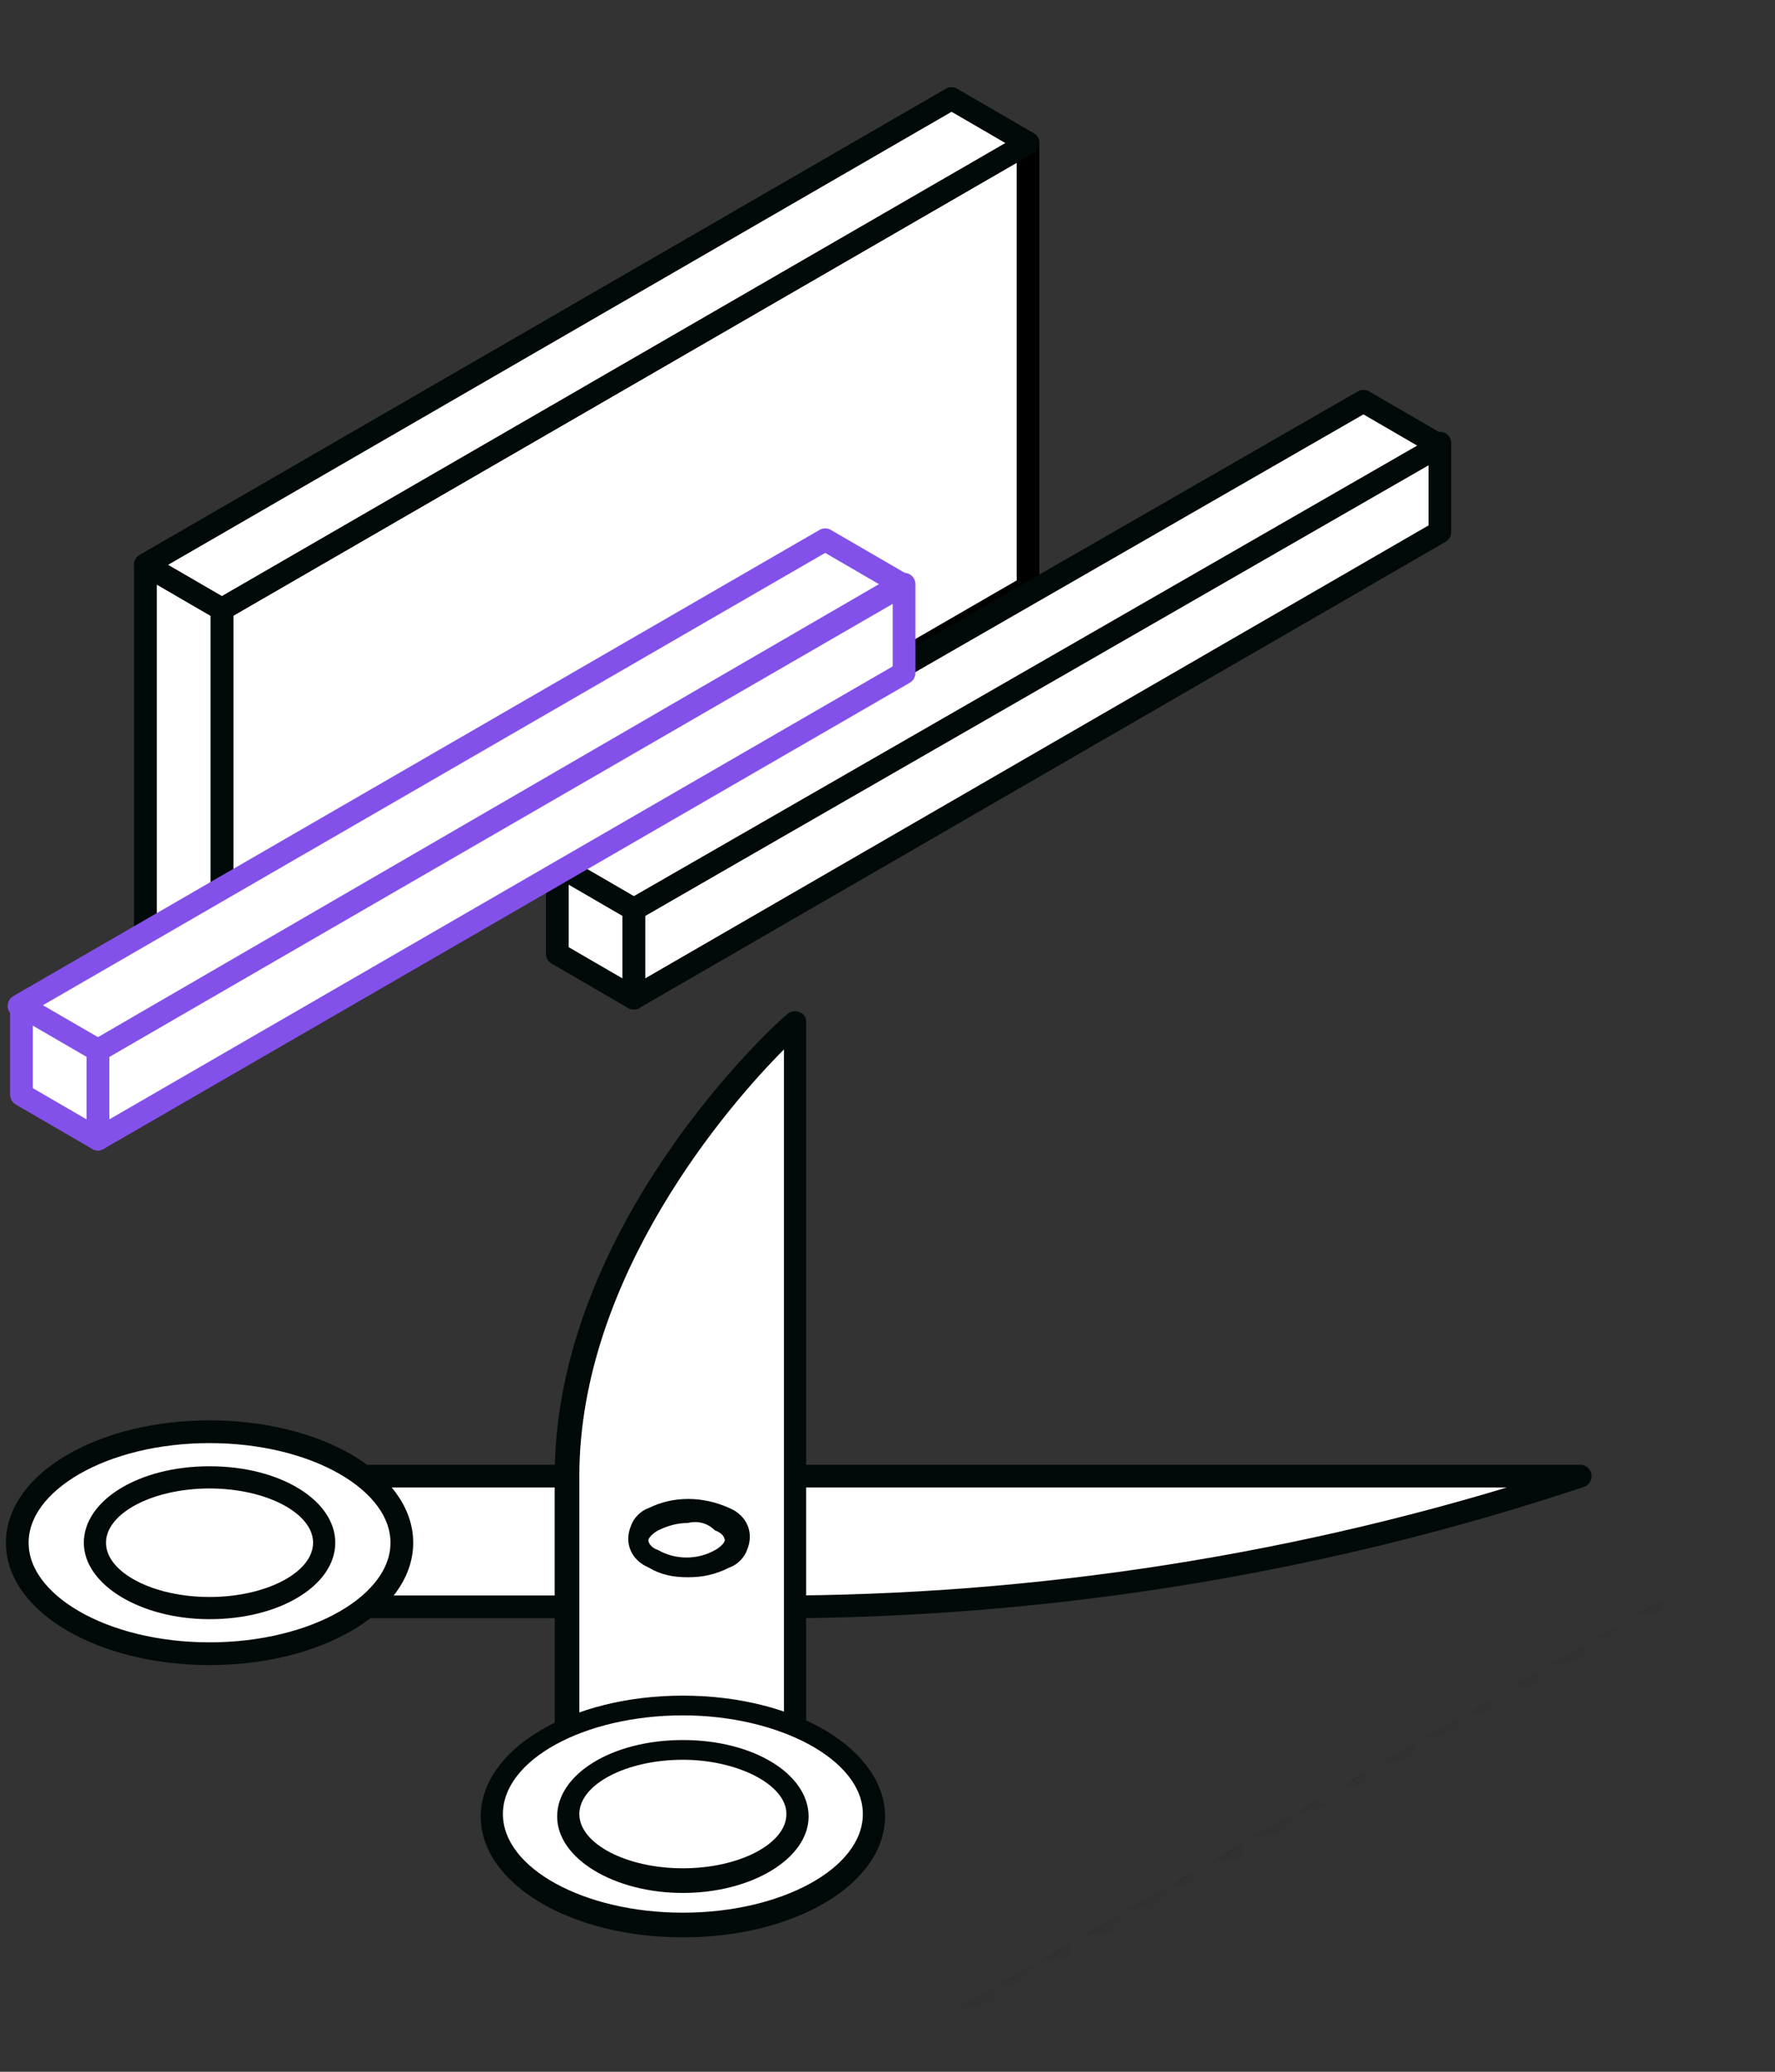
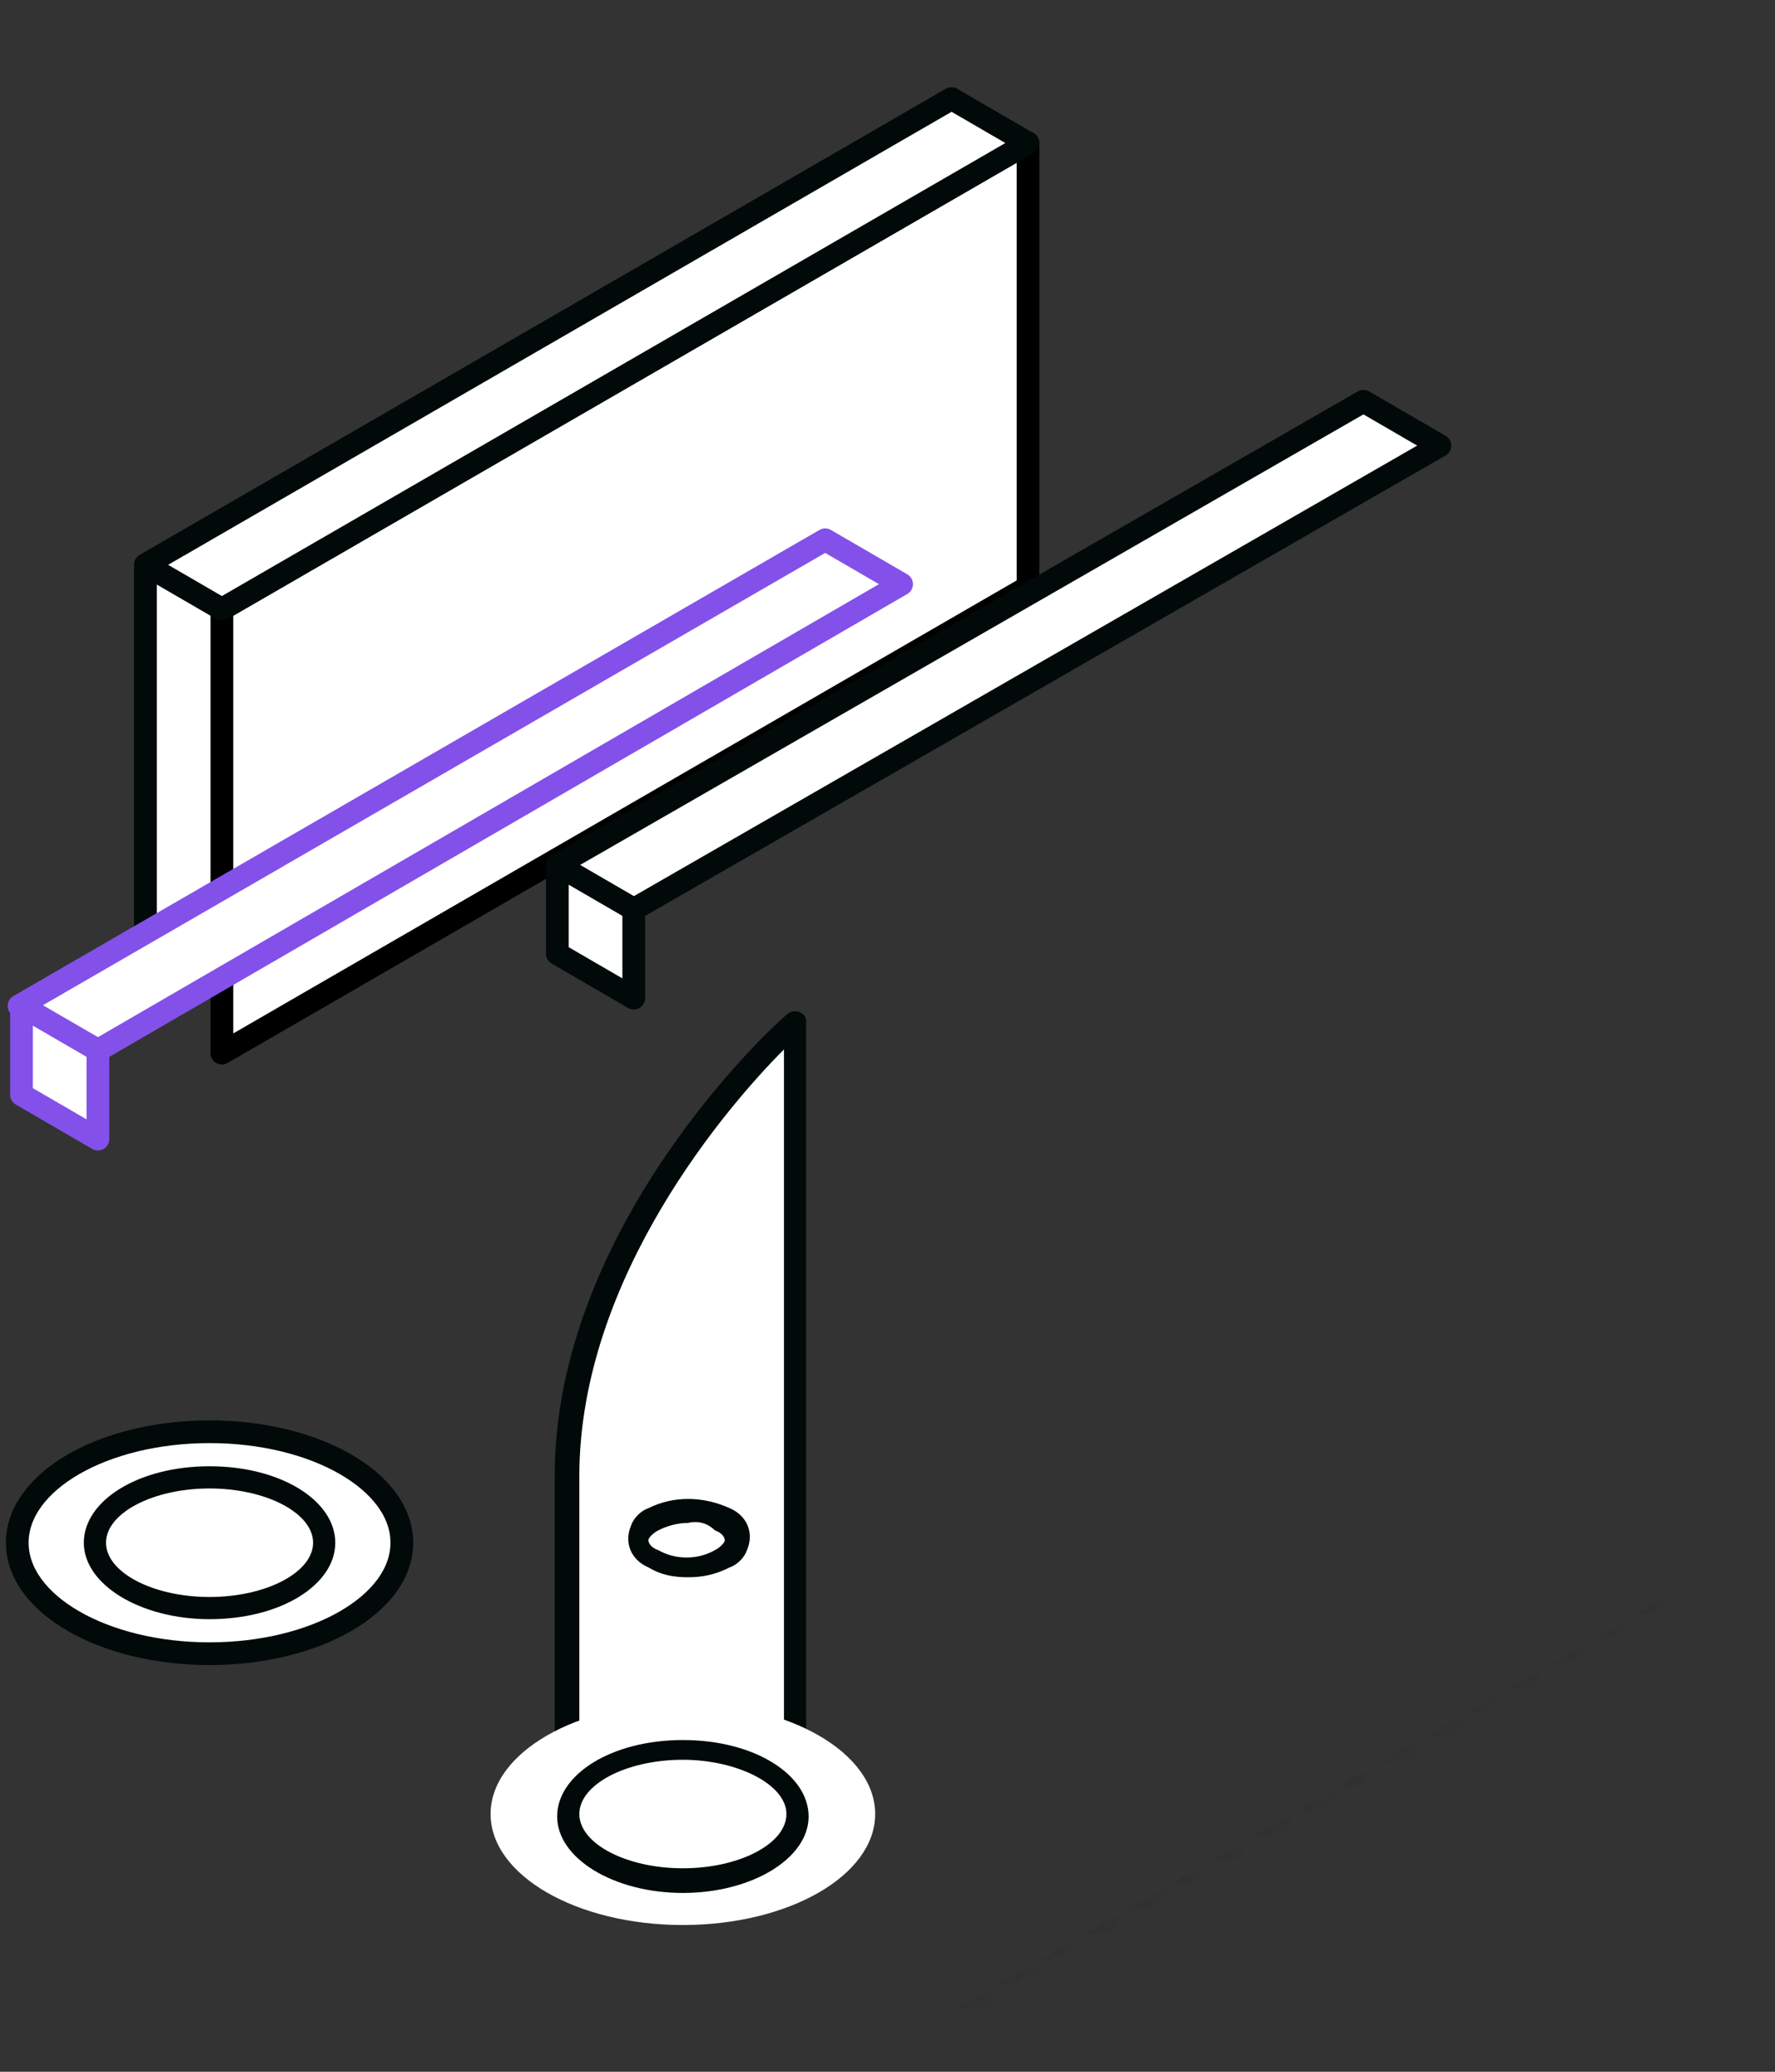
<svg xmlns="http://www.w3.org/2000/svg" id="eVLv7mNWygR1" viewBox="0 0 72 84" shape-rendering="geometricPrecision" text-rendering="geometricPrecision">
  <rect x="0" y="0" width="72" height="84" fill="#333333" stroke="none" />
  <style>#eVLv7mNWygR2_to {animation: eVLv7mNWygR2_to__to 5000ms linear infinite normal forwards}@keyframes eVLv7mNWygR2_to__to { 0% {transform: translate(23.8px,23.35px);animation-timing-function: cubic-bezier(0.445,0.05,0.55,0.95)} 50% {transform: translate(23.8px,25.35px);animation-timing-function: cubic-bezier(0.445,0.05,0.55,0.95)} 100% {transform: translate(23.8px,23.35px)}} #eVLv7mNWygR7_to {animation: eVLv7mNWygR7_to__to 5000ms linear infinite normal forwards}@keyframes eVLv7mNWygR7_to__to { 0% {transform: translate(40.507px,28.369px);animation-timing-function: cubic-bezier(0.445,0.05,0.55,0.95)} 50% {transform: translate(23.8px,38px);animation-timing-function: cubic-bezier(0.445,0.05,0.55,0.95)} 100% {transform: translate(40.507px,28.369px)}} #eVLv7mNWygR8 {animation: eVLv7mNWygR8__m 5000ms linear infinite normal forwards}@keyframes eVLv7mNWygR8__m { 0% {d: path('M9,50.1L9,46.5L41.7,27.6L41.7,31.2L9,50.1Z')} 46% {d: path('M9,50.1L9,46.5L41.7,27.6L41.7,31.2L9,50.1Z');animation-timing-function: cubic-bezier(0.39,0.575,0.565,1)} 54% {d: path('M35.535,34.864L35.535,31.264L41.7,27.6L41.7,31.2L35.535,34.864Z')} 90% {d: path('M35.535,34.864L35.535,31.264L41.7,27.6L41.7,31.2L35.535,34.864Z');animation-timing-function: cubic-bezier(0.39,0.575,0.565,1)} 100% {d: path('M9,50.1L9,46.5L41.7,27.6L41.7,31.2L9,50.1Z')}} #eVLv7mNWygR9 {animation: eVLv7mNWygR9__m 5000ms linear infinite normal forwards}@keyframes eVLv7mNWygR9__m { 0% {d: path('M38.6,25.9L41.7,27.7L9,46.5L5.9,44.7L38.6,25.9Z')} 46% {d: path('M38.6,25.9L41.7,27.7L9,46.5L5.9,44.7L38.6,25.9Z');animation-timing-function: cubic-bezier(0.39,0.575,0.565,1)} 54% {d: path('M38.6,25.9L41.7,27.7L35.476,31.292L32.352,29.51L38.6,25.9Z')} 90% {d: path('M38.6,25.9L41.7,27.7L35.476,31.292L32.352,29.51L38.6,25.9Z');animation-timing-function: cubic-bezier(0.39,0.575,0.565,1)} 100% {d: path('M38.6,25.9L41.7,27.7L9,46.5L5.9,44.7L38.6,25.9Z')}} #eVLv7mNWygR10_to {animation: eVLv7mNWygR10_to__to 5000ms linear infinite normal forwards}@keyframes eVLv7mNWygR10_to__to { 0% {transform: translate(7.45px,47.4px)} 46% {transform: translate(7.45px,47.4px);animation-timing-function: cubic-bezier(0.39,0.575,0.565,1)} 54% {transform: translate(33.758px,32.288px)} 90% {transform: translate(33.758px,32.288px);animation-timing-function: cubic-bezier(0.39,0.575,0.565,1)} 100% {transform: translate(7.45px,47.4px)}} #eVLv7mNWygR11_to {animation: eVLv7mNWygR11_to__to 5000ms linear infinite normal forwards}@keyframes eVLv7mNWygR11_to__to { 0% {transform: translate(18.722px,34.035px);animation-timing-function: cubic-bezier(0.445,0.05,0.55,0.95)} 50% {transform: translate(38.494px,22.585px);animation-timing-function: cubic-bezier(0.445,0.05,0.55,0.95)} 100% {transform: translate(18.722px,34.035px)}} #eVLv7mNWygR12 {animation: eVLv7mNWygR12__m 5000ms linear infinite normal forwards}@keyframes eVLv7mNWygR12__m { 0% {d: path('M23.8,34.4L23.8,30.8L56.5,11.9L56.5,15.5L23.8,34.4Z')} 44% {d: path('M23.8,34.4L23.8,30.8L56.5,11.9L56.5,15.5L23.8,34.4Z');animation-timing-function: cubic-bezier(0.39,0.575,0.565,1)} 54% {d: path('M48.063,20.416L48.063,16.704L56.5,11.9L56.5,15.5L48.063,20.416Z')} 90% {d: path('M48.063,20.416L48.063,16.704L56.5,11.9L56.5,15.5L48.063,20.416Z')} 100% {d: path('M23.8,34.4L23.8,30.8L56.5,11.9L56.5,15.5L23.8,34.4Z')}} #eVLv7mNWygR13 {animation: eVLv7mNWygR13__m 5000ms linear infinite normal forwards}@keyframes eVLv7mNWygR13__m { 0% {d: path('M53.3,10.1L56.4,11.9L23.8,30.8L20.6,29L53.3,10.1Z')} 44% {d: path('M53.3,10.1L56.4,11.9L23.8,30.8L20.6,29L53.3,10.1Z');animation-timing-function: cubic-bezier(0.39,0.575,0.565,1)} 54% {d: path('M53.3,10.1L56.4,11.9L48.16,16.675L44.96,14.875L53.3,10.1Z')} 90% {d: path('M53.3,10.1L56.4,11.9L48.16,16.675L44.96,14.875L53.3,10.1Z')} 100% {d: path('M53.3,10.1L56.4,11.9L23.8,30.8L20.6,29L53.3,10.1Z')}} #eVLv7mNWygR14_to {animation: eVLv7mNWygR14_to__to 5000ms linear infinite normal forwards}@keyframes eVLv7mNWygR14_to__to { 0% {transform: translate(22.25px,31.7px)} 44% {transform: translate(22.25px,31.7px);animation-timing-function: cubic-bezier(0.39,0.575,0.565,1)} 54% {transform: translate(46.492px,17.705px)} 90% {transform: translate(46.492px,17.705px)} 100% {transform: translate(22.25px,31.7px)}} #eVLv7mNWygR16_to {animation: eVLv7mNWygR16_to__to 5000ms linear infinite normal forwards}@keyframes eVLv7mNWygR16_to__to { 0% {transform: translate(53.35px,94.25px);animation-timing-function: cubic-bezier(0.42,0,0.58,1)} 14% {transform: translate(53.35px,50.55px)} 84% {transform: translate(53.35px,50.55px);animation-timing-function: cubic-bezier(0.42,0,0.58,1)} 100% {transform: translate(53.35px,94.25px)}} #eVLv7mNWygR20 {animation-name: eVLv7mNWygR20_s_do, eVLv7mNWygR20_s_da;animation-duration: 5000ms;animation-fill-mode: forwards;animation-timing-function: linear;animation-direction: normal;animation-iteration-count: infinite;}@keyframes eVLv7mNWygR20_s_do { 0% {stroke-dashoffset: 24.42} 6% {stroke-dashoffset: 24.42} 18% {stroke-dashoffset: 0} 84% {stroke-dashoffset: 0;animation-timing-function: cubic-bezier(0.39,0.575,0.565,1)} 94% {stroke-dashoffset: -24.42} 100% {stroke-dashoffset: -24.42}}@keyframes eVLv7mNWygR20_s_da { 0% {stroke-dasharray: 24.42} 6% {stroke-dasharray: 24.42} 18% {stroke-dasharray: 24.42} 84% {stroke-dasharray: 24.42;animation-timing-function: cubic-bezier(0.39,0.575,0.565,1)} 94% {stroke-dasharray: 24.42} 100% {stroke-dasharray: 24.42}} #eVLv7mNWygR21 {animation-name: eVLv7mNWygR21_s_do, eVLv7mNWygR21_s_da;animation-duration: 5000ms;animation-fill-mode: forwards;animation-timing-function: linear;animation-direction: normal;animation-iteration-count: infinite;}@keyframes eVLv7mNWygR21_s_do { 0% {stroke-dashoffset: 24.42} 6% {stroke-dashoffset: 24.42} 18% {stroke-dashoffset: 0} 84% {stroke-dashoffset: 0;animation-timing-function: cubic-bezier(0.39,0.575,0.565,1)} 94% {stroke-dashoffset: -24.42} 100% {stroke-dashoffset: -24.42}}@keyframes eVLv7mNWygR21_s_da { 0% {stroke-dasharray: 24.42} 6% {stroke-dasharray: 24.42} 18% {stroke-dasharray: 24.42} 84% {stroke-dasharray: 24.42;animation-timing-function: cubic-bezier(0.39,0.575,0.565,1)} 94% {stroke-dasharray: 24.42} 100% {stroke-dasharray: 24.42}} #eVLv7mNWygR25_to {animation: eVLv7mNWygR25_to__to 5000ms linear infinite normal forwards}@keyframes eVLv7mNWygR25_to__to { 0% {transform: translate(32.4px,59.775px);animation-timing-function: cubic-bezier(0.445,0.05,0.55,0.95)} 22% {transform: translate(32.4px,58.775px);animation-timing-function: cubic-bezier(0.445,0.05,0.55,0.95)} 50% {transform: translate(32.4px,59.775px);animation-timing-function: cubic-bezier(0.445,0.05,0.55,0.95)} 74% {transform: translate(32.4px,58.775px);animation-timing-function: cubic-bezier(0.445,0.05,0.55,0.95)} 100% {transform: translate(32.4px,59.775px)}} #eVLv7mNWygR26_tr {animation: eVLv7mNWygR26_tr__tr 5000ms linear infinite normal forwards}@keyframes eVLv7mNWygR26_tr__tr { 0% {transform: translate(27.604px,60.721px) rotate(0deg)} 32% {transform: translate(27.604px,60.721px) rotate(0deg)} 38% {transform: translate(27.604px,60.721px) rotate(-10deg);animation-timing-function: cubic-bezier(0.47,0,0.745,0.715)} 44% {transform: translate(27.604px,60.721px) rotate(0deg)} 100% {transform: translate(27.604px,60.721px) rotate(0deg)}} #eVLv7mNWygR37_tr {animation: eVLv7mNWygR37_tr__tr 5000ms linear infinite normal forwards}@keyframes eVLv7mNWygR37_tr__tr { 0% {transform: translate(27.787px,60.721px) rotate(0deg)} 32% {transform: translate(27.787px,60.721px) rotate(0deg)} 38% {transform: translate(27.787px,60.721px) rotate(23deg);animation-timing-function: cubic-bezier(0.47,0,0.745,0.715)} 44% {transform: translate(27.787px,60.721px) rotate(0deg)} 100% {transform: translate(27.787px,60.721px) rotate(0deg)}}</style>
  <g id="eVLv7mNWygR2_to" transform="translate(23.8,23.35)">
    <g transform="translate(-23.8,-23.55)">
      <path d="M5.9,41.1v-18L38.6,4.2v18L5.9,41.1Z" fill="#fff" stroke="#010a09" stroke-width="0.922" stroke-linecap="round" stroke-linejoin="round" />
      <path d="M9,42.9v-18L41.7,6v18L9,42.9Z" fill="#fff" stroke="#000" stroke-width="0.922" stroke-linecap="round" stroke-linejoin="round" />
-       <path d="M5.9,23.1L9,24.9v18L5.9,41.1v-18Z" fill="#fff" stroke="#010a09" stroke-width="0.922" stroke-linecap="round" stroke-linejoin="round" />
      <path d="M38.6,4.2L41.7,6L9,24.9L5.9,23.1L38.6,4.2Z" fill="#fff" stroke="#010a09" stroke-width="0.922" stroke-linecap="round" stroke-linejoin="round" />
    </g>
  </g>
  <g id="eVLv7mNWygR7_to" transform="translate(40.507,28.369)">
    <g transform="translate(-23.8,-38)">
-       <path id="eVLv7mNWygR8" d="M9,50.1v-3.6L41.7,27.6v3.6L9,50.1Z" fill="#fff" stroke="#010a09" stroke-width="0.922" stroke-linecap="round" stroke-linejoin="round" />
      <path id="eVLv7mNWygR9" d="M38.6,25.9l3.1,1.8L9,46.5L5.9,44.7L38.6,25.9Z" fill="#fff" stroke="#010a09" stroke-width="0.922" stroke-linecap="round" stroke-linejoin="round" />
      <g id="eVLv7mNWygR10_to" transform="translate(7.45,47.4)">
        <path d="M5.9,44.7L9,46.5v3.6L5.9,48.3v-3.6Z" transform="translate(-7.45,-47.4)" fill="#fff" stroke="#010a09" stroke-width="0.922" stroke-linecap="round" stroke-linejoin="round" />
      </g>
    </g>
  </g>
  <g id="eVLv7mNWygR11_to" transform="translate(18.722,34.035)">
    <g transform="translate(-38.55,-22.25)">
-       <path id="eVLv7mNWygR12" d="M23.8,34.4v-3.6L56.5,11.9v3.6L23.8,34.4Z" fill="#fff" stroke="#8351e9" stroke-width="0.922" stroke-linecap="round" stroke-linejoin="round" />
      <path id="eVLv7mNWygR13" d="M53.3,10.1l3.1,1.8L23.8,30.8L20.6,29L53.3,10.1Z" fill="#fff" stroke="#8351e9" stroke-width="0.922" stroke-linecap="round" stroke-linejoin="round" />
      <g id="eVLv7mNWygR14_to" transform="translate(22.25,31.7)">
        <path d="M20.7,29l3.1,1.8v3.6l-3.1-1.8v-3.6Z" transform="translate(-22.25,-31.7)" fill="#fff" stroke="#8351e9" stroke-width="0.922" stroke-linecap="round" stroke-linejoin="round" />
      </g>
    </g>
  </g>
  <g mask="url(#eVLv7mNWygR22)">
    <g id="eVLv7mNWygR16_to" transform="translate(53.35,94.25)">
      <g transform="translate(-53.35,-50.55)">
        <path d="M38.6,79.8v-37.8L71.3,23.1v37.8L38.6,79.8Z" fill="#fff" stroke="#010a09" stroke-width="0.922" stroke-linecap="round" stroke-linejoin="round" />
        <path d="M35.4,40.2L38.5,42v37.8L35.4,78v-37.8Z" fill="#fff" stroke="#010a09" stroke-width="0.922" stroke-linecap="round" stroke-linejoin="round" />
        <path d="M68.1,21.3l3.1,1.8L38.6,42l-3.1-1.8L68.1,21.3Z" fill="#fff" stroke="#010a09" stroke-width="0.922" stroke-linecap="round" stroke-linejoin="round" />
        <path id="eVLv7mNWygR20" d="M55.8,49.1l1.4.8c.5.3.5,1.2,0,2.1l-5,8.6c-.5.9-1.3,1.3-1.8,1l-2.3-1.3c-.5-.3-.5-1.2,0-2.1l1.7-2.9" fill="none" stroke="#010a09" stroke-width="0.922" stroke-linecap="round" stroke-linejoin="round" stroke-dashoffset="24.42" stroke-dasharray="24.42" />
        <path id="eVLv7mNWygR21" d="M54,53.5l-1.4-.8c-.5-.3-.5-1.2,0-2.1l5-8.6c.5-.9,1.3-1.3,1.8-1l2.3,1.3c.5.3.5,1.2,0,2.1L60,47.3" fill="none" stroke="#010a09" stroke-width="0.922" stroke-linecap="round" stroke-linejoin="round" stroke-dashoffset="24.42" stroke-dasharray="24.42" />
      </g>
    </g>
    <mask id="eVLv7mNWygR22" mask-type="alpha">
      <g>
        <polygon points="34.6,78.2 38.7,80.6 71.8,61.3 71.8,0.5 34.8,0.5" fill="#00ffd4" />
      </g>
    </mask>
  </g>
  <g id="eVLv7mNWygR25_to" transform="translate(32.4,59.775)">
    <g transform="translate(-32.4,-58.225)">
      <g id="eVLv7mNWygR26_tr" transform="translate(27.604,60.721) rotate(0)">
        <g transform="translate(-27.604,-60.721)">
-           <path d="M8.5,63.6h23.8c10.8-.1,21.6-1.9,31.8-5.3h-31.8-23.9l.1,5.3Z" fill="#fff" stroke="#010a09" stroke-width="0.922" stroke-linecap="round" stroke-linejoin="round" />
          <ellipse rx="7.8" ry="4.5" transform="translate(8.5 61)" fill="#fff" stroke="#010a09" stroke-width="0.922" stroke-linecap="round" stroke-linejoin="round" />
          <g>
            <g>
              <g>
                <ellipse rx="4.6" ry="2.7" transform="translate(8.5 61)" fill="#fff" />
              </g>
            </g>
            <g>
              <g>
                <path d="M8.5,64.1c-2.8,0-5.1-1.4-5.1-3.1s2.2-3.1,5.1-3.1s5.1,1.4,5.1,3.1-2.2,3.1-5.1,3.1Zm0-5.3c-2.3,0-4.2,1-4.2,2.2s1.9,2.2,4.2,2.2s4.2-1,4.2-2.2-1.9-2.2-4.2-2.2Z" fill="#010a09" />
              </g>
            </g>
          </g>
        </g>
      </g>
      <g mask="url(#eVLv7mNWygR63)">
        <g id="eVLv7mNWygR37_tr" transform="translate(27.787,60.721) rotate(0)">
          <g transform="translate(-27.787,-60.721)">
            <g>
              <g>
                <g>
                  <path d="M32.3,72.1v-32.2c0,0-9.2,8.2-9.2,18.4v13.7" fill="#fff" />
                </g>
              </g>
              <g>
                <g>
                  <path d="M32.3,72.6c-.3,0-.5-.2-.5-.5v-31.1c-2.2,2.2-8.3,9.2-8.3,17.3v13.7c0,.3-.2.5-.5.5s-.5-.2-.5-.5v-13.7c0-10.2,9-18.4,9.4-18.7.2-.2.5-.2.7,0c.1.1.1.2.1.3v32.2c.1.2-.1.5-.4.5c0,0,0,0,0,0Z" fill="#010a09" />
                </g>
              </g>
            </g>
            <g>
              <g>
                <g>
                  <ellipse rx="7.8" ry="4.5" transform="translate(27.7 72)" fill="#fff" />
                </g>
              </g>
              <g>
                <g>
-                   <path d="M27.7,77c-4.6,0-8.2-2.2-8.2-4.9s3.6-4.9,8.2-4.9s8.2,2.2,8.2,4.9-3.6,4.9-8.2,4.9Zm0-9c-4,0-7.3,1.8-7.3,4s3.3,4,7.3,4s7.3-1.8,7.3-4-3.4-4-7.3-4Z" fill="#010a09" />
-                 </g>
+                   </g>
              </g>
            </g>
            <g>
              <g>
                <g>
                  <ellipse rx="4.6" ry="2.7" transform="translate(27.7 72)" fill="#fff" />
                </g>
              </g>
              <g>
                <g>
                  <path d="M27.7,75.2c-2.8,0-5.1-1.4-5.1-3.1s2.2-3.1,5.1-3.1s5.1,1.4,5.1,3.1-2.3,3.1-5.1,3.1Zm0-5.4c-2.3,0-4.2,1-4.2,2.2s1.9,2.2,4.2,2.2s4.2-1,4.2-2.2-2-2.2-4.2-2.2v0Z" fill="#010a09" />
                </g>
              </g>
            </g>
            <g>
              <g>
                <g>
                  <path d="M27.9,62.4c-.6,0-1.1-.1-1.6-.4-.7-.3-1-1-.7-1.7.1-.3.4-.6.7-.7c1-.5,2.2-.5,3.3,0c.7.3,1,1,.7,1.7-.1.3-.4.6-.7.7-.6.3-1.1.4-1.7.4v0Zm0-2.2c-.4,0-.8.1-1.2.3-.2.1-.4.3-.4.4s.1.3.4.4c.7.4,1.6.4,2.3,0c.2-.1.4-.3.4-.4s-.1-.3-.4-.4c-.3-.3-.7-.4-1.1-.3Z" fill="#010a09" />
                </g>
              </g>
            </g>
          </g>
        </g>
        <mask id="eVLv7mNWygR63" mask-type="alpha">
          <g>
            <g transform="translate(0 0)">
              <polygon points="35,78.1 38.7,80.6 -0.1,89.7 -0.1,3.5 35,0.5" fill="#00ffd4" />
              <path d="M34.647,65.66q6.311.183,5.671,5.488t-6.768,6.311q1.006-11.798,1.098-11.798Z" transform="translate(0 0)" fill="#3f5787" stroke-width="0.5" />
            </g>
          </g>
        </mask>
      </g>
    </g>
  </g>
</svg>